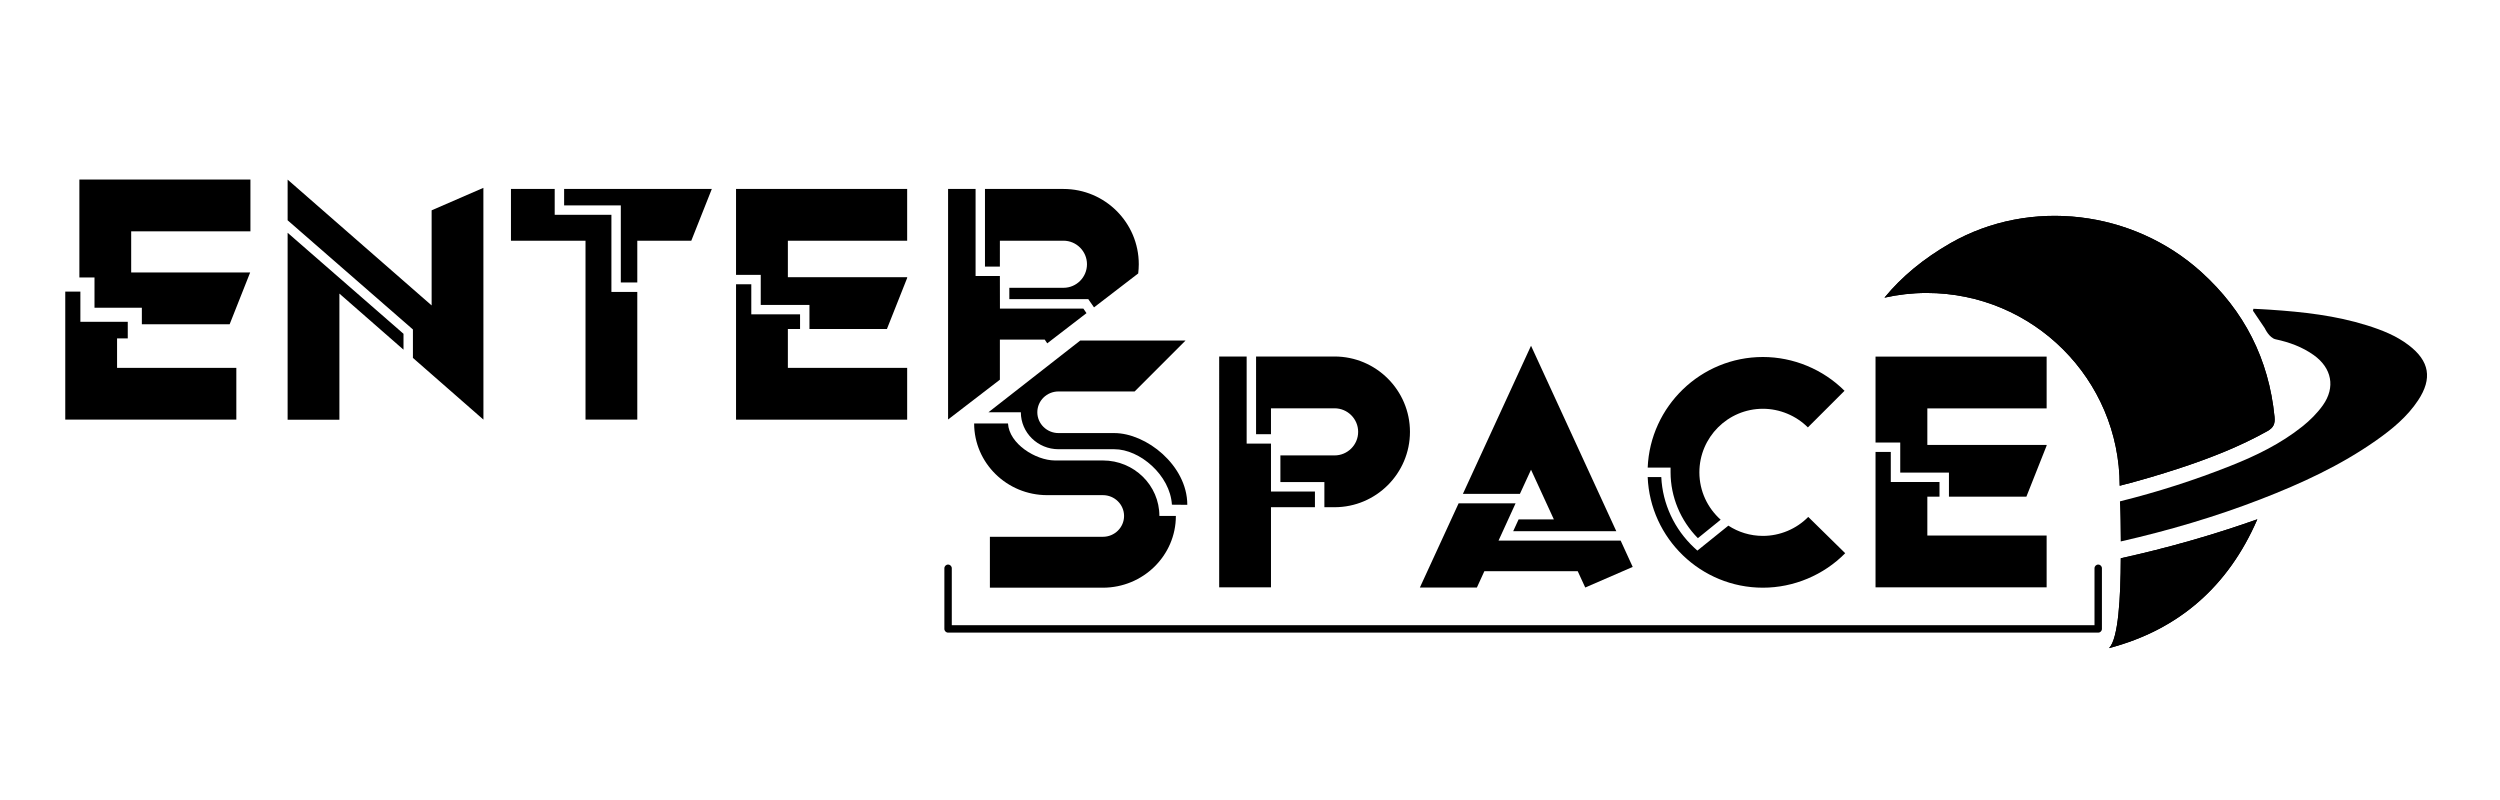
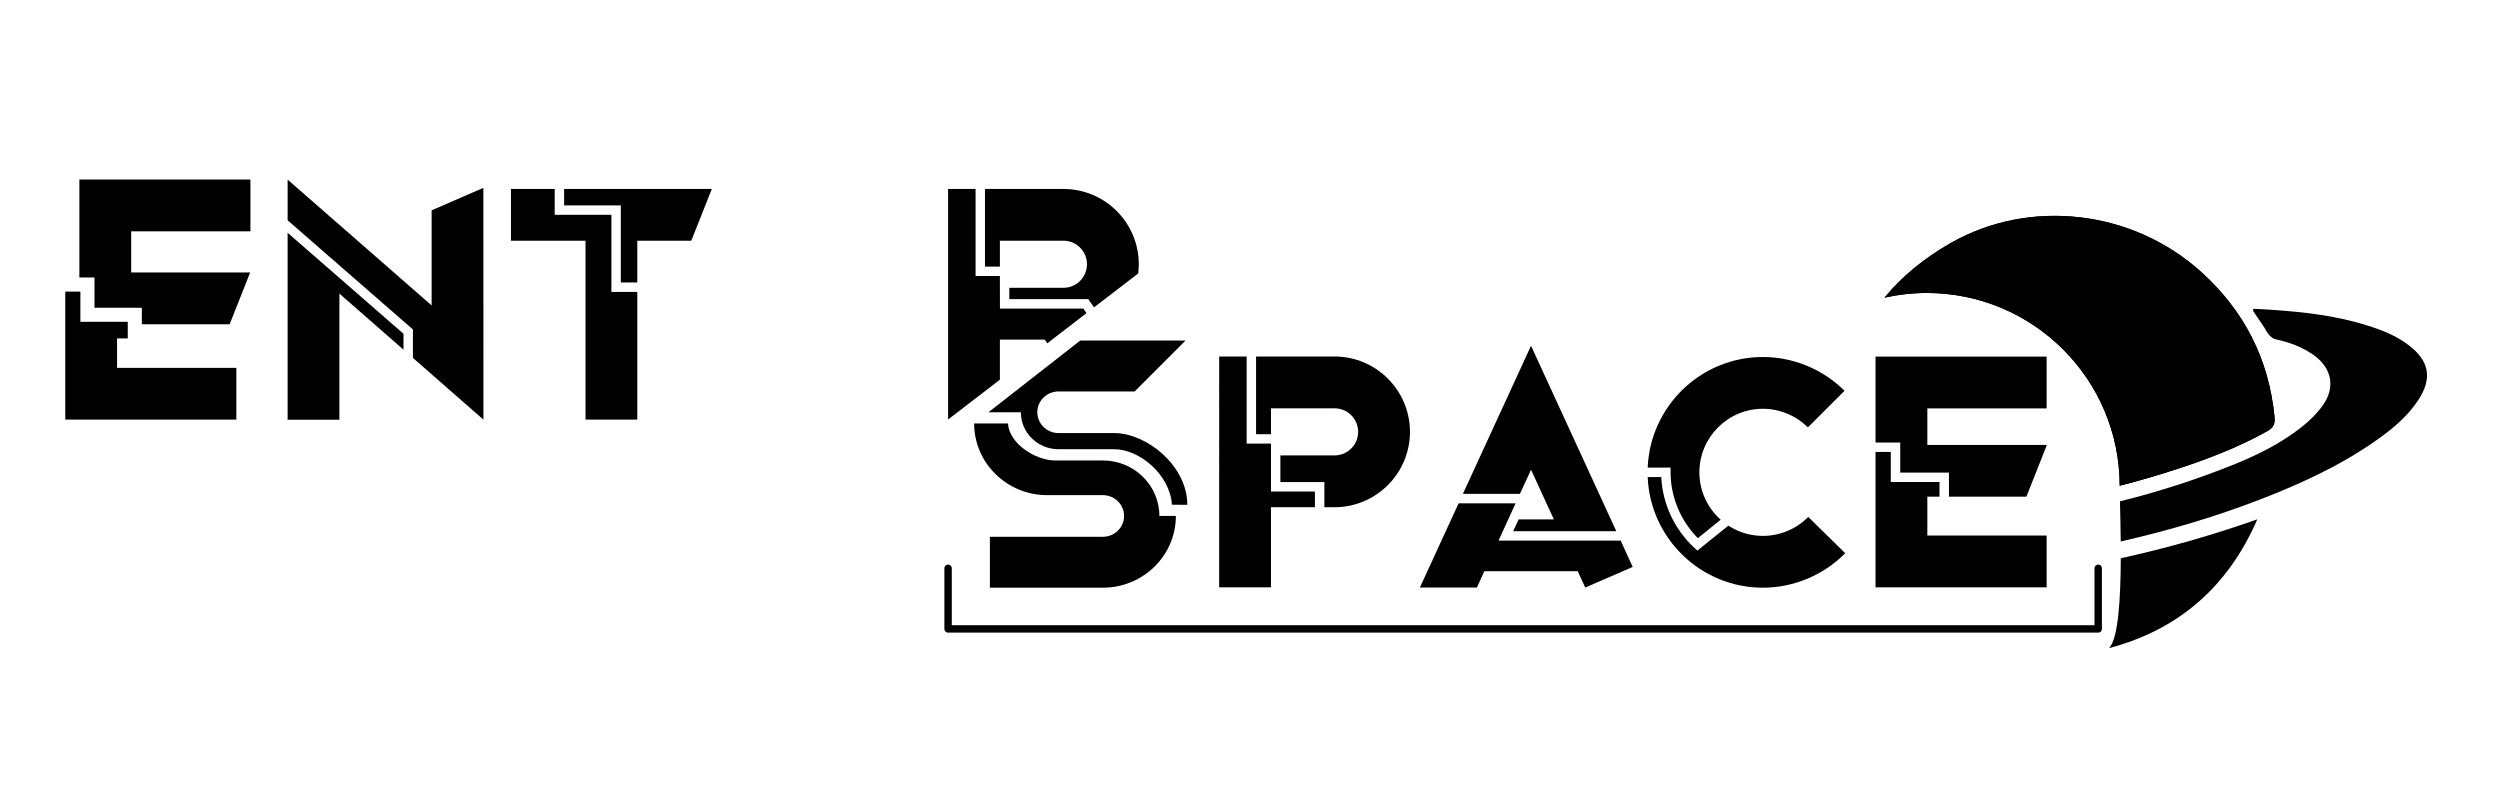
<svg xmlns="http://www.w3.org/2000/svg" version="1.1" id="Camada_1" x="0px" y="0px" width="595.28px" height="190.588px" viewBox="0 0 595.28 190.588" enable-background="new 0 0 595.28 190.588" xml:space="preserve">
  <path d="M397.784,112.468v-1.119h-5.45c0.595-14.623,12.671-26.344,27.438-26.344c7.234,0,14.313,2.928,19.433,8.049l-8.728,8.715  c-2.818-2.813-6.723-4.436-10.705-4.436c-8.347,0-15.129,6.795-15.129,15.135c0,4.486,1.966,8.502,5.069,11.281l-5.425,4.396  C400.144,123.956,397.784,118.298,397.784,112.468 M439.365,131.726c-5.126,5.211-12.271,8.211-19.594,8.211  c-14.767,0-26.843-11.721-27.438-26.344h3.239c0.29,6.367,3.135,12.463,7.881,16.865l0.71,0.648l7.383-5.947  c2.367,1.545,5.186,2.443,8.225,2.443c4.04,0,7.97-1.643,10.796-4.52L439.365,131.726z" />
  <path fill-rule="evenodd" clip-rule="evenodd" d="M541.594,99.261c-1.364-13.771-7.215-25.24-17.448-34.492  c-16.246-14.694-40.69-17.72-59.703-6.879c-6.394,3.666-11.637,7.998-15.729,12.988c3.232-0.723,6.601-1.119,10.053-1.119  c25.368,0,45.933,20.547,45.958,45.902c4.895-1.254,9.75-2.684,14.565-4.279c7.099-2.354,14.042-5.063,20.597-8.729  C541.387,101.808,541.749,100.89,541.594,99.261" />
  <path fill-rule="evenodd" clip-rule="evenodd" d="M541.594,99.261c-1.364-13.771-7.215-25.24-17.448-34.492  c-16.246-14.694-40.69-17.72-59.703-6.879c-6.394,3.666-11.637,7.998-15.729,12.988c3.232-0.723,6.601-1.119,10.053-1.119  c25.368,0,45.933,20.547,45.958,45.902c4.895-1.254,9.75-2.684,14.565-4.279c7.099-2.354,14.042-5.063,20.597-8.729  C541.387,101.808,541.749,100.89,541.594,99.261" />
  <path fill-rule="evenodd" clip-rule="evenodd" d="M573.55,82.198c-2.969-2.27-6.395-3.613-9.918-4.719  c-7.512-2.359-15.276-3.213-23.099-3.736c-1.318-0.098-2.644-0.148-3.969-0.215c-0.026,0.156-0.065,0.311-0.104,0.461l2.813,4.168  c0,0,1.04,2.309,2.592,2.639c3.238,0.686,6.335,1.816,9.063,3.756c4.293,3.07,5.224,7.662,2.172,11.953  c-1.357,1.9-3.077,3.609-4.906,5.063c-5.134,4.092-10.99,6.943-17.048,9.342c-8.67,3.453-17.455,6.252-26.356,8.469  c0.064,2.547,0.147,5.91,0.181,9.549c11.319-2.58,22.452-5.838,33.333-10.053c9.631-3.729,18.974-8.023,27.469-13.99  c3.813-2.682,7.415-5.637,10.021-9.58C579.219,90.112,578.488,85.968,573.55,82.198" />
  <path fill-rule="evenodd" clip-rule="evenodd" d="M504.983,132.929c-0.032,9.33-0.563,19.16-2.799,21.398  c16.737-4.408,28.432-14.818,35.311-30.676C526.789,127.446,515.954,130.517,504.983,132.929" />
  <path d="M262.612,109.642h-11.443c-4.563-0.025-10.867-3.949-11.152-8.805l-8.061-0.012c0,9.412,7.796,17.074,17.377,17.074h13.279  c2.786,0,5.042,2.229,5.042,4.957c0,2.734-2.256,4.959-5.042,4.959h-26.907v12.121h26.907c9.58,0,17.377-7.66,17.377-17.08h-3.924  C276.065,115.563,270.045,109.642,262.612,109.642" />
  <path d="M276.847,108.116c-3.388-3.09-7.745-4.996-11.521-4.996h-13.278c-2.78,0-5.049-2.225-5.049-4.959  c0-2.74,2.269-4.951,5.049-4.951h18.127l12.115-12.123h-25.07l-21.851,17.074h7.707c0,4.861,4.021,8.805,8.973,8.805h13.278  c6.09-0.008,13.305,6.207,13.718,13.207l3.666,0.033C282.711,115.487,280.247,111.22,276.847,108.116" />
  <path d="M27.875,87.591h28.399v12.328H15.54V69.437h3.6v7.195h11.282v3.943h-2.547V87.591z M31.236,55.079v9.801h28.329  l-4.823,12.178l-0.064,0.156H33.777v-3.943H22.502v-7.201h-3.601V42.743H59.63v12.336H31.236z" />
  <path d="M115.11,99.899h-0.012v0.008L98.322,85.224v-6.77l-29.835-26v-9.685l34.289,29.958V50.081l12.323-5.353L115.11,99.899z   M68.486,55.427l27.592,24.051v3.787L80.815,69.909v30.037H68.486V55.427z" />
  <path d="M145.585,69.507h6.161v30.412h-12.328V57.315h-17.753V44.993h10.416v6.16h13.504V69.507z M169.493,44.993l-4.887,12.322  h-12.859v9.949h-3.924V48.911h-13.499v-3.917H169.493z" />
-   <path d="M187.601,57.321v8.682h28.406v0.182l-4.823,12.16H192.74V72.61h-11.598v-7.162h-5.883V44.993h40.747v12.329H187.601z   M187.601,87.591h28.406v12.33h-40.747V67.685h3.633v7.164h11.61v3.496h-2.902V87.591z" />
  <path d="M388.766,134.991l-11.301,4.906l-1.79-3.885h-22.232l-1.778,3.885h-13.576l9.226-20.053h13.563l-4.06,8.881h29.079  L388.766,134.991z M361.911,117.595h-13.576l16.221-35.268l20.306,44.162h-24.554l1.286-2.807h8.404l-5.442-11.836L361.911,117.595z  " />
  <path d="M458.922,97.249v8.689h28.406v0.162l-4.823,12.166h-18.438v-5.74H452.47v-7.15h-5.883V84.913h40.741v12.336H458.922z   M458.922,127.511h28.406v12.336h-40.741v-32.234h3.634v7.164h11.598v3.49h-2.896V127.511z" />
-   <path fill-rule="evenodd" clip-rule="evenodd" d="M504.983,132.929c-0.032,9.33-0.563,19.16-2.799,21.398  c16.737-4.408,28.432-14.818,35.311-30.676C526.789,127.446,515.954,130.517,504.983,132.929" />
  <path d="M238.084,57.315h15.14c3.09,0,5.599,2.521,5.599,5.605c0,3.09-2.508,5.609-5.599,5.609h-12.891v2.697h18.8l1.364,1.965  l10.525-8.082c0.083-0.723,0.136-1.453,0.136-2.189c0-9.899-8.042-17.927-17.94-17.927h-18.683v18.49h3.549V57.315z" />
  <polygon points="238.084,80.86 248.764,80.86 249.358,81.753 258.707,74.563 257.963,73.478 238.097,73.478 238.084,65.72   232.298,65.72 232.298,44.994 225.749,44.994 225.749,99.888 238.084,90.409 " />
  <path d="M302.636,117.038h10.466v3.736h-10.466v19.07h-12.335V84.888h6.542v20.746h5.793V117.038z M335.729,102.829  c0,9.891-8.056,17.945-17.953,17.945h-2.424v-5.986h-10.474v-6.348h12.897c3.097,0,5.618-2.516,5.618-5.611  c0-3.09-2.521-5.605-5.618-5.605h-15.14v6.168h-3.55V84.888h18.689C327.673,84.888,335.729,92.938,335.729,102.829" />
  <path d="M499.61,150.634H225.749c-0.488,0-0.883-0.395-0.883-0.883v-14.438c0-0.488,0.395-0.883,0.883-0.883  c0.489,0,0.884,0.395,0.884,0.883v13.555h272.094v-13.555c0-0.488,0.396-0.883,0.884-0.883s0.883,0.395,0.883,0.883v14.438  C500.493,150.239,500.099,150.634,499.61,150.634" />
</svg>